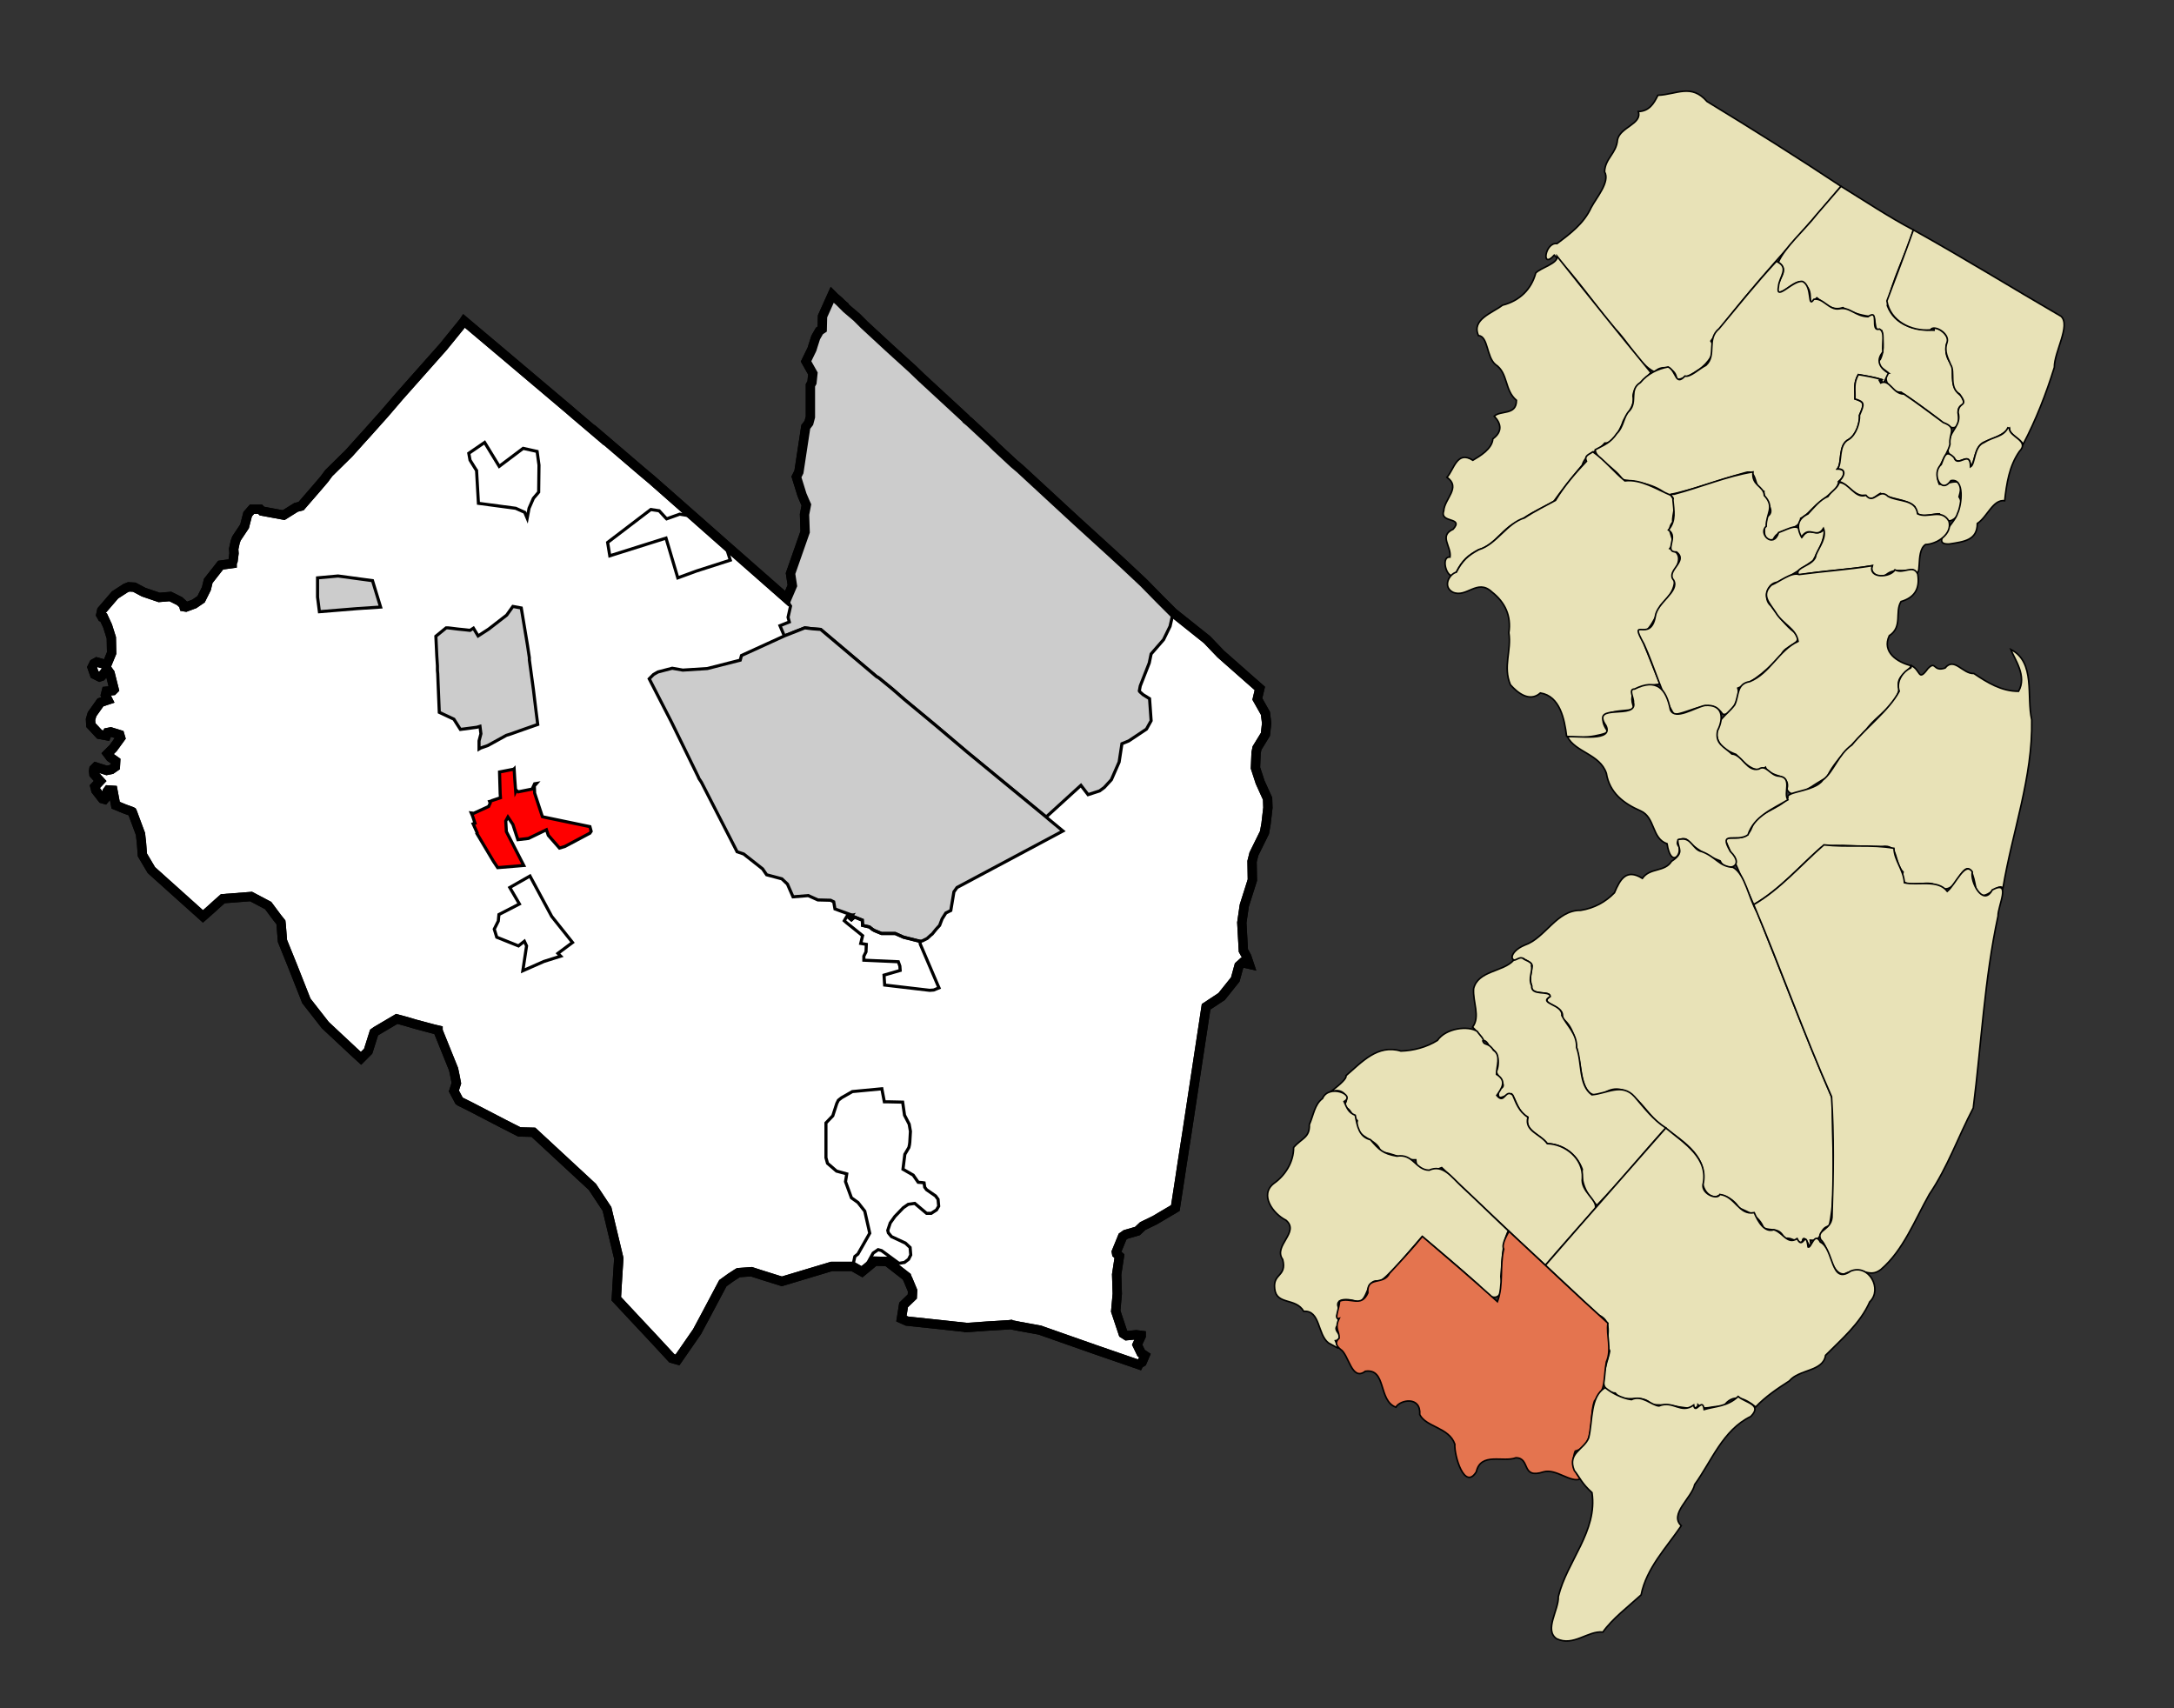
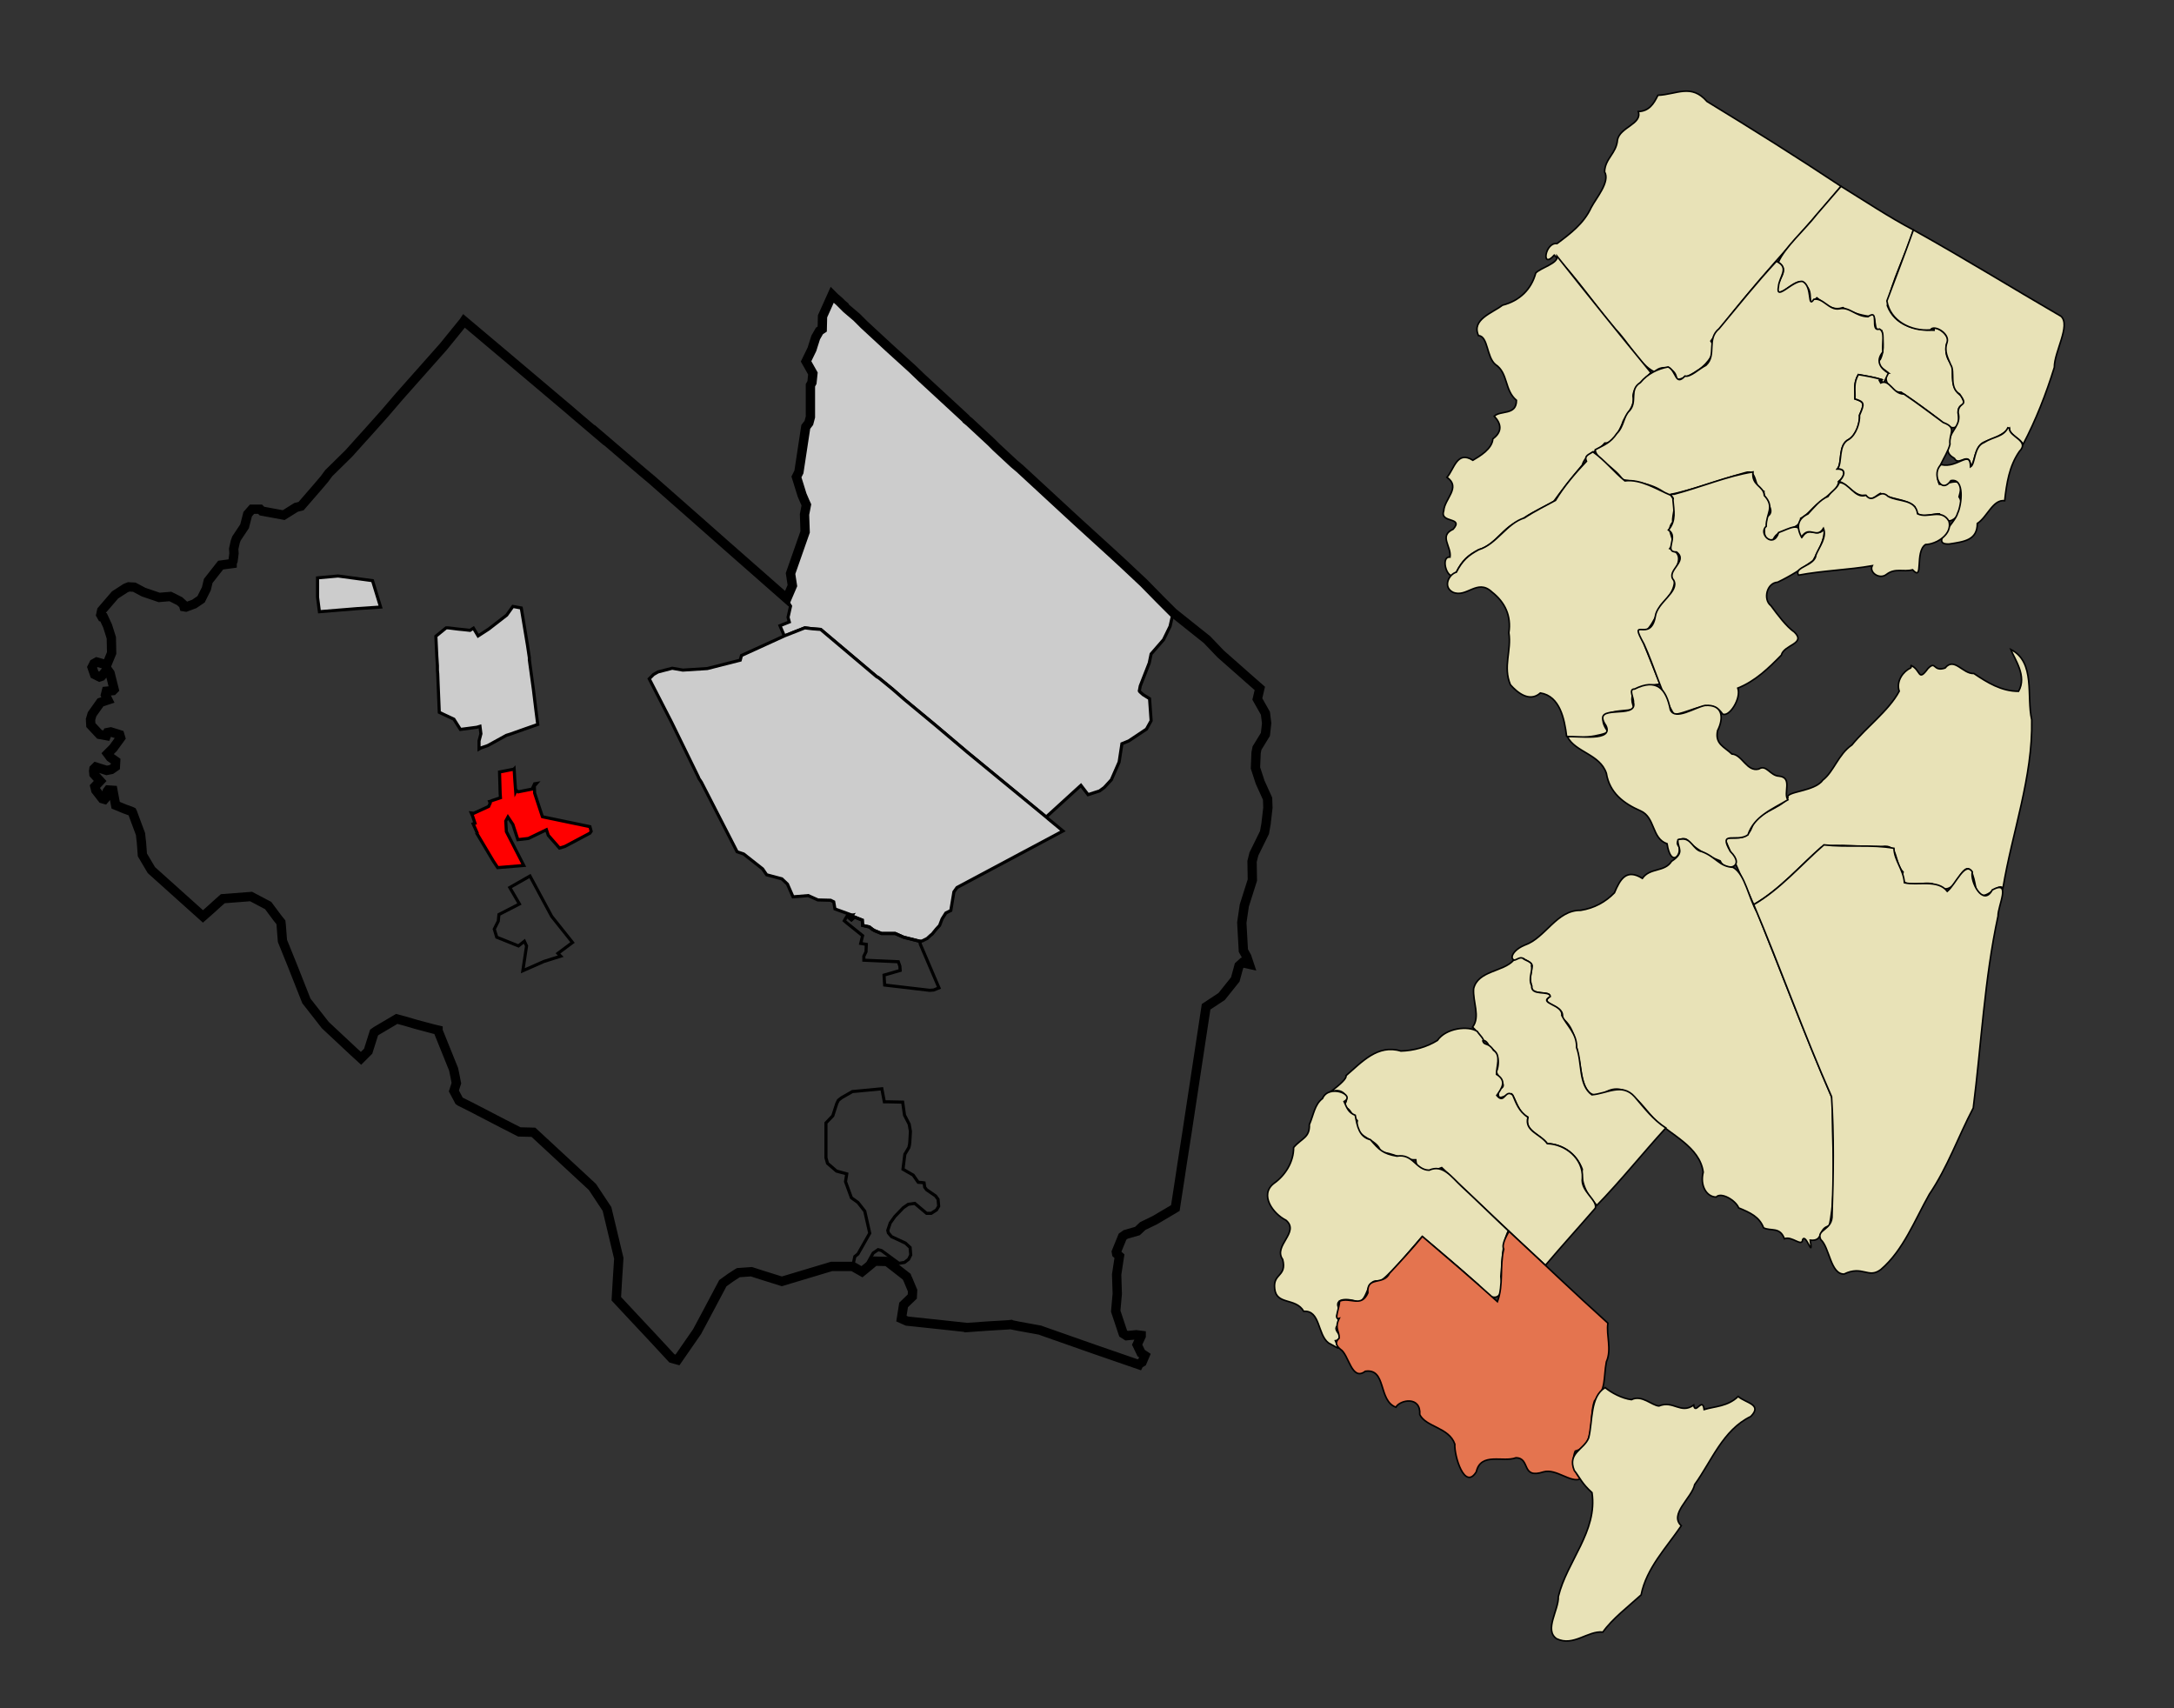
<svg xmlns="http://www.w3.org/2000/svg" xmlns:ns1="http://sodipodi.sourceforge.net/DTD/sodipodi-0.dtd" xmlns:ns2="http://www.inkscape.org/namespaces/inkscape" version="1.0" width="700" height="550" id="svg2491" ns1:version="0.32" ns2:version="0.45" ns1:docname="outputmap.svg" ns2:output_extension="org.inkscape.output.svg.inkscape" ns1:docbase="C:\files\wikibot" ns1:modified="true">
  <rect width="100%" height="100%" fill="#333333" stroke="none" />
  <defs id="defs2531" />
  <ns1:namedview ns2:window-height="579" ns2:window-width="748" ns2:pageshadow="2" ns2:pageopacity="0.0" guidetolerance="10.0" gridtolerance="10.0" objecttolerance="10.0" borderopacity="1.0" bordercolor="#666666" pagecolor="#ffffff" id="base" width="700px" height="550px" ns2:zoom="0.68727273" ns2:cx="350" ns2:cy="275" ns2:window-x="88" ns2:window-y="88" ns2:current-layer="svg2491" />
-   <path id="011" style="fill:#ffffff;fill-opacity:1;fill-rule:evenodd;stroke:#000000;stroke-width:3px;stroke-linecap:butt;stroke-linejoin:miter;stroke-opacity:1" d="M 268.745,95.751 L 269.445,96.351 L 269.445,96.351 L 270.245,97.051 L 270.245,97.051 L 271.146,97.951 L 271.146,97.951 L 271.745,98.451 L 271.745,98.451 L 271.745,98.551 L 271.745,98.551 L 272.546,99.351 L 275.846,102.151 L 275.846,102.151 L 278.245,104.551 L 278.245,104.551 L 286.245,111.951 L 293.846,118.851 L 296.646,121.551 L 310.945,134.751 L 311.146,135.051 L 312.146,135.851 L 319.146,142.351 L 319.146,142.351 L 320.745,143.951 L 326.445,149.251 L 328.346,150.851 L 346.646,167.751 L 357.945,178.051 L 361.745,181.551 L 368.245,187.651 L 368.245,187.651 L 373.445,192.951 L 373.445,192.951 L 377.745,197.251 L 388.646,205.951 L 393.046,210.551 L 398.945,215.751 L 398.945,215.751 L 401.546,218.051 L 401.546,218.051 L 405.646,221.651 L 404.846,225.051 L 407.445,229.651 L 407.846,232.851 L 407.445,236.451 L 404.745,240.851 L 404.445,242.351 L 404.245,247.251 L 405.745,251.851 L 408.146,257.151 L 408.245,260.051 L 408.245,260.051 L 407.646,265.251 L 407.146,268.051 L 403.745,274.951 L 403.146,277.351 L 403.245,283.351 L 400.646,291.551 L 399.846,297.051 L 400.346,306.051 L 401.445,308.051 L 402.245,310.451 L 402.245,310.451 L 400.046,309.951 L 398.945,310.951 L 397.745,315.351 L 393.346,320.851 L 393.346,320.851 L 388.346,324.151 L 388.346,324.151 L 382.146,364.951 L 380.646,374.551 L 379.846,379.851 L 379.846,379.851 L 378.445,388.951 L 371.846,392.851 L 367.945,394.751 L 366.245,396.351 L 362.445,397.451 L 361.445,398.151 L 359.445,403.051 L 359.546,403.651 L 360.445,404.451 L 359.546,410.351 L 359.745,416.551 L 359.245,422.151 L 361.646,429.351 L 362.745,430.051 L 365.846,429.751 L 367.445,429.951 L 367.445,429.951 L 367.445,430.151 L 367.445,430.151 L 366.146,432.951 L 367.445,435.651 L 368.646,436.451 L 367.745,438.551 L 366.745,439.151 L 366.646,439.351 L 366.646,439.351 L 366.646,439.351 L 352.745,434.551 L 335.945,428.651 L 334.846,428.251 L 332.646,427.851 L 328.245,427.051 L 325.745,426.551 L 325.546,426.451 L 324.646,426.551 L 317.945,426.951 L 310.945,427.451 L 310.745,427.351 L 302.445,426.451 L 292.046,425.351 L 290.245,424.551 L 290.945,420.151 L 293.745,417.451 L 293.846,415.551 L 292.346,411.951 L 292.046,411.351 L 291.945,411.051 L 289.245,408.951 L 285.646,406.151 L 281.646,406.051 L 279.745,407.651 L 277.546,409.451 L 274.546,407.751 L 267.745,407.751 L 251.745,412.551 L 245.046,410.451 L 241.946,409.451 L 237.745,409.751 L 237.245,410.051 L 235.245,411.351 L 232.745,413.151 L 227.546,422.951 L 224.446,428.751 L 218.145,437.851 L 216.345,437.351 L 210.046,430.551 L 204.046,424.151 L 198.446,418.151 L 198.845,411.351 L 199.245,405.151 L 195.446,389.251 L 190.745,382.151 L 171.745,364.551 L 167.645,364.451 L 167.245,364.451 L 161.946,361.751 L 159.446,360.451 L 151.546,356.351 L 148.145,354.651 L 147.845,354.451 L 146.145,351.251 L 146.946,348.751 L 146.446,346.151 L 146.046,344.251 L 141.245,332.351 L 141.046,331.851 L 141.046,331.651 L 139.745,331.351 L 133.745,329.751 L 130.345,328.751 L 127.746,328.051 L 121.145,331.951 L 120.445,332.451 L 118.546,338.451 L 116.246,340.751 L 114.046,338.751 L 104.746,330.051 L 98.646,322.251 L 94.146,310.851 L 90.946,302.951 L 90.546,297.851 L 90.446,296.951 L 89.246,295.451 L 86.346,291.551 L 80.846,288.651 L 71.746,289.351 L 70.046,290.851 L 67.846,292.851 L 65.346,295.051 L 48.746,280.151 L 45.846,275.251 L 45.546,271.251 L 45.346,269.551 L 45.246,268.551 L 43.646,264.251 L 42.646,261.551 L 42.546,261.351 L 42.346,261.251 L 40.146,260.451 L 37.246,259.251 L 37.246,259.251 L 36.346,254.451 L 34.846,254.351 L 34.546,254.751 L 34.146,256.751 L 33.646,257.351 L 32.946,257.151 L 30.846,254.451 L 30.546,253.251 L 32.246,251.451 L 30.246,249.251 L 30.146,248.251 L 30.246,247.551 L 30.846,246.951 L 34.346,248.051 L 35.846,247.751 L 37.146,246.851 L 37.246,245.051 L 35.546,243.851 L 34.646,242.651 L 36.446,240.851 L 36.446,240.851 L 38.846,237.551 L 38.846,237.551 L 38.546,236.551 L 35.646,235.651 L 34.646,235.851 L 34.246,236.851 L 32.046,236.451 L 29.246,233.451 L 29.146,231.651 L 29.646,229.951 L 32.346,226.151 L 34.746,225.351 L 33.946,223.751 L 34.246,222.551 L 36.346,222.351 L 36.746,221.951 L 35.446,216.751 L 34.946,216.051 L 34.146,215.951 L 32.646,217.751 L 32.046,217.951 L 30.446,217.151 L 29.646,214.851 L 30.246,213.651 L 31.146,213.151 L 33.646,213.851 L 34.546,213.651 L 35.946,210.251 L 35.846,205.351 L 34.646,201.551 L 33.346,198.751 L 32.846,198.651 L 32.446,197.951 L 32.746,196.551 L 37.046,191.551 L 40.446,189.351 L 41.446,188.951 L 43.246,189.051 L 46.246,190.651 L 51.246,192.351 L 54.846,192.051 L 54.846,192.051 L 57.846,193.551 L 57.846,193.551 L 59.046,194.651 L 59.046,194.651 L 59.246,195.351 L 59.846,195.451 L 62.546,194.451 L 64.746,192.951 L 66.446,189.551 L 67.046,187.051 L 71.046,181.951 L 74.746,181.451 L 74.746,181.451 L 74.746,181.251 L 74.746,181.251 L 75.046,180.551 L 75.046,180.551 L 75.346,178.151 L 75.346,178.151 L 75.246,176.751 L 75.746,174.451 L 76.146,173.351 L 78.746,169.451 L 79.746,165.551 L 81.146,163.951 L 83.746,163.951 L 84.346,164.551 L 91.346,165.851 L 92.946,164.851 L 92.946,164.851 L 95.346,163.351 L 96.946,162.951 L 102.145,156.951 L 102.145,156.951 L 104.445,154.251 L 105.846,152.351 L 112.346,145.951 L 116.746,141.051 L 116.746,141.051 L 117.846,139.851 L 117.846,139.851 L 123.746,133.251 L 128.546,127.651 L 142.745,111.651 L 142.745,111.651 L 149.245,103.651 L 149.446,103.351 L 149.446,103.351 L 162.145,114.051 L 183.446,132.051 L 184.946,133.351 L 192.946,140.151 L 192.946,140.151 L 192.946,140.051 L 192.946,140.051 L 206.745,151.851 L 206.745,151.851 L 209.845,154.451 L 209.845,154.451 L 223.245,166.251 L 226.645,169.251 L 233.546,175.351 L 253.345,192.751 L 253.345,192.751 L 255.145,188.551 L 254.546,184.651 L 259.245,171.251 L 259.046,165.651 L 259.646,162.551 L 259.646,162.551 L 259.146,161.451 L 259.146,161.451 L 258.245,159.351 L 258.245,159.351 L 256.445,153.551 L 256.445,153.551 L 257.245,151.951 L 259.445,137.451 L 260.445,136.151 L 260.945,134.251 L 260.945,124.051 L 261.445,123.151 L 261.745,120.251 L 259.546,116.351 L 261.445,112.451 L 261.846,111.151 L 261.846,111.151 L 262.646,108.651 L 263.846,106.551 L 264.745,105.951 L 264.745,105.951 L 264.846,101.851 L 267.945,94.951 L 267.945,94.951 L 268.745,95.751 z " />
  <path id="76070" style="fill:#cccccc;fill-opacity:1;fill-rule:evenodd;stroke:#000000;stroke-width:1px;stroke-linecap:butt;stroke-linejoin:miter;stroke-opacity:1" d="M 269.445,96.351 L 270.245,97.051 L 270.245,97.051 L 271.146,97.951 L 271.146,97.951 L 271.745,98.451 L 271.745,98.451 L 271.745,98.551 L 271.745,98.551 L 272.546,99.351 L 275.846,102.151 L 275.846,102.151 L 278.245,104.551 L 278.245,104.551 L 286.245,111.951 L 286.245,111.951 L 293.846,118.851 L 296.646,121.551 L 296.646,121.551 L 310.945,134.751 L 311.146,135.051 L 312.146,135.851 L 319.146,142.351 L 319.146,142.351 L 320.745,143.951 L 326.445,149.251 L 328.346,150.851 L 328.346,150.851 L 346.646,167.751 L 357.945,178.051 L 361.745,181.551 L 368.245,187.651 L 368.245,187.651 L 373.445,192.951 L 373.445,192.951 L 377.745,197.251 L 377.745,197.251 L 376.745,201.651 L 374.646,205.951 L 370.646,210.551 L 370.646,210.551 L 370.046,213.451 L 367.146,220.851 L 366.846,222.451 L 367.046,222.751 L 368.046,223.651 L 370.146,224.951 L 370.646,232.051 L 369.146,234.751 L 363.445,238.551 L 361.245,239.451 L 360.346,245.351 L 357.846,251.051 L 355.546,253.551 L 354.046,254.651 L 354.046,254.651 L 350.346,255.851 L 348.046,252.851 L 336.846,263.051 L 336.846,263.051 L 311.546,242.251 L 301.146,233.451 L 291.245,225.251 L 287.346,221.851 L 282.945,218.251 L 282.245,217.851 L 264.245,202.651 L 261.646,202.451 L 259.146,202.151 L 252.546,204.751 L 252.546,204.751 L 251.145,201.451 L 254.145,200.251 L 253.745,198.751 L 254.546,195.151 L 253.145,192.951 L 253.345,192.751 L 253.345,192.751 L 255.145,188.551 L 254.546,184.651 L 259.245,171.251 L 259.046,165.651 L 259.646,162.551 L 259.646,162.551 L 259.146,161.451 L 259.146,161.451 L 258.245,159.351 L 258.245,159.351 L 256.445,153.551 L 256.445,153.551 L 257.245,151.951 L 259.445,137.451 L 260.445,136.151 L 260.945,134.251 L 260.945,124.051 L 261.445,123.151 L 261.745,120.251 L 259.546,116.351 L 261.445,112.451 L 261.846,111.151 L 261.846,111.151 L 262.646,108.651 L 263.846,106.551 L 264.745,105.951 L 264.745,105.951 L 264.846,101.851 L 267.945,94.951 L 268.745,95.751 L 268.745,95.751 L 269.445,96.351 z " />
  <path id="46680" style="fill:#cccccc;fill-opacity:1;fill-rule:evenodd;stroke:#000000;stroke-width:1px;stroke-linecap:butt;stroke-linejoin:miter;stroke-opacity:1" d="M 209.046,218.551 L 210.446,217.151 L 211.845,216.351 L 216.446,215.151 L 219.845,215.751 L 227.745,215.251 L 238.345,212.551 L 238.745,211.051 L 252.546,204.751 L 252.546,204.751 L 259.146,202.151 L 261.646,202.451 L 264.245,202.651 L 282.245,217.851 L 282.945,218.251 L 287.346,221.851 L 291.245,225.251 L 301.146,233.451 L 311.546,242.251 L 336.846,263.051 L 336.846,263.051 L 337.646,263.751 L 342.245,267.551 L 308.146,285.751 L 307.146,287.151 L 306.146,293.151 L 304.546,293.951 L 303.346,295.851 L 302.546,297.951 L 301.445,299.151 L 300.146,300.751 L 300.146,300.751 L 299.745,301.051 L 298.546,302.151 L 296.945,302.951 L 296.146,303.051 L 296.146,303.051 L 290.945,301.751 L 288.245,300.551 L 283.846,300.551 L 281.646,299.651 L 280.945,299.251 L 280.945,299.251 L 279.945,298.451 L 277.745,297.951 L 277.646,296.251 L 275.146,295.251 L 274.146,296.151 L 273.546,295.651 L 274.346,294.651 L 274.346,294.651 L 268.846,292.651 L 268.445,290.351 L 267.445,289.851 L 263.346,289.751 L 260.245,288.351 L 255.345,288.751 L 255.345,288.751 L 253.546,284.651 L 251.745,282.951 L 246.845,281.651 L 245.546,279.751 L 239.446,274.951 L 237.345,274.251 L 225.845,251.851 L 225.845,251.851 L 225.046,250.651 L 224.845,250.151 L 216.245,232.551 L 209.046,218.551 z " />
  <path id="60510" style="fill:none;fill-rule:evenodd;stroke:#000000;stroke-width:1px;stroke-linecap:butt;stroke-linejoin:miter;stroke-opacity:1" d="M 265.945,361.551 L 268.146,359.251 L 269.445,355.251 L 269.945,354.251 L 270.945,353.451 L 274.445,351.451 L 283.945,350.551 L 284.745,354.751 L 286.046,354.751 L 286.046,354.751 L 290.646,354.851 L 291.245,359.051 L 292.745,361.951 L 293.146,364.251 L 293.146,364.251 L 292.945,367.751 L 292.846,368.551 L 292.646,369.451 L 291.346,371.651 L 290.745,376.451 L 293.346,377.951 L 294.046,378.351 L 295.646,380.651 L 296.945,380.751 L 297.546,380.851 L 297.546,380.851 L 297.745,382.251 L 298.346,383.051 L 301.245,385.051 L 302.046,386.151 L 302.245,388.351 L 301.546,389.551 L 299.846,390.651 L 298.346,390.651 L 294.546,387.451 L 292.445,387.751 L 290.846,388.851 L 288.146,391.651 L 286.646,393.751 L 285.846,396.151 L 286.046,396.951 L 287.046,398.151 L 291.546,400.251 L 293.046,401.651 L 293.245,404.051 L 292.546,405.451 L 291.245,406.451 L 289.445,406.751 L 283.846,402.651 L 282.745,402.351 L 281.146,403.451 L 279.546,406.351 L 279.445,407.051 L 279.745,407.651 L 279.745,407.651 L 277.546,409.451 L 274.546,407.751 L 274.546,407.751 L 275.245,404.551 L 276.245,403.751 L 280.046,397.051 L 278.445,389.951 L 276.245,387.151 L 274.146,385.651 L 272.245,380.451 L 272.646,377.951 L 269.346,377.051 L 266.445,374.551 L 265.945,372.751 L 265.945,372.751 L 265.945,370.651 L 265.945,361.551 z " />
  <path id="07600" style="fill:#cccccc;fill-opacity:1;fill-rule:evenodd;stroke:#000000;stroke-width:1px;stroke-linecap:butt;stroke-linejoin:miter;stroke-opacity:1" d="M 149.546,202.751 L 151.345,202.951 L 152.446,202.251 L 153.946,204.751 L 153.946,204.751 L 157.345,202.551 L 163.145,198.051 L 165.145,195.251 L 167.845,195.751 L 167.845,195.751 L 169.845,207.751 L 170.446,211.751 L 170.446,212.451 L 171.745,221.951 L 171.745,221.951 L 172.546,228.551 L 173.145,233.251 L 168.845,234.751 L 164.345,236.351 L 163.046,236.751 L 163.046,236.751 L 157.046,240.051 L 154.745,240.851 L 154.245,241.151 L 154.245,238.551 L 154.845,236.251 L 154.546,233.851 L 154.546,233.851 L 153.546,234.151 L 148.245,234.851 L 146.145,231.551 L 146.145,231.551 L 141.446,229.351 L 141.046,219.651 L 140.946,216.951 L 140.845,215.851 L 140.845,214.351 L 140.645,211.251 L 140.345,204.851 L 143.645,202.151 L 144.245,202.151 L 145.145,202.251 L 145.145,202.251 L 147.546,202.551 L 149.546,202.751 z " />
  <path id="22530" style="fill:#ff0000;fill-rule:evenodd;stroke:#000000;stroke-width:1px;stroke-linecap:butt;stroke-linejoin:miter;stroke-opacity:1" d="M 172.745,252.251 L 172.046,253.051 L 172.145,255.351 L 174.645,262.951 L 174.645,262.951 L 175.046,263.051 L 189.946,266.151 L 189.946,266.151 L 190.345,267.651 L 189.946,268.251 L 181.845,272.551 L 180.145,273.051 L 176.546,268.951 L 176.546,268.951 L 175.946,267.151 L 175.946,267.151 L 170.145,269.951 L 166.745,270.351 L 165.145,265.451 L 163.546,263.051 L 162.845,264.351 L 163.046,267.751 L 168.645,278.651 L 160.245,279.351 L 158.845,277.251 L 158.845,277.251 L 153.546,268.351 L 153.645,268.151 L 152.345,265.251 L 152.946,265.051 L 152.145,262.651 L 151.745,261.751 L 151.745,261.751 L 152.546,261.851 L 157.345,259.651 L 157.845,258.551 L 157.645,258.051 L 157.645,258.051 L 158.046,257.951 L 158.446,257.751 L 161.145,256.851 L 161.145,256.851 L 161.046,255.451 L 160.845,248.551 L 165.446,247.651 L 165.546,247.551 L 165.745,250.851 L 165.745,250.851 L 166.046,254.851 L 166.245,254.451 L 166.845,254.951 L 171.345,254.051 L 172.145,252.351 L 172.745,252.251 z " />
-   <path id="64740" style="fill:none;fill-rule:evenodd;stroke:#000000;stroke-width:1px;stroke-linecap:butt;stroke-linejoin:miter;stroke-opacity:1" d="M 223.245,166.251 L 226.645,169.251 L 233.546,175.351 L 233.546,175.351 L 235.145,180.351 L 235.145,180.351 L 224.245,183.851 L 218.245,186.051 L 214.446,173.251 L 214.446,173.251 L 196.345,178.951 L 196.345,178.951 L 195.645,174.651 L 209.546,164.051 L 212.245,164.451 L 214.446,166.851 L 214.645,167.051 L 218.845,165.551 L 223.245,166.251 z " />
  <path id="11410" style="fill:none;fill-rule:evenodd;stroke:#000000;stroke-width:1px;stroke-linecap:butt;stroke-linejoin:miter;stroke-opacity:1" d="M 170.645,282.051 L 177.645,295.051 L 184.345,303.451 L 179.645,306.951 L 180.546,307.851 L 180.546,307.851 L 175.145,309.551 L 168.345,312.551 L 169.546,304.551 L 168.845,303.051 L 166.946,304.551 L 159.946,301.751 L 159.145,299.151 L 160.446,296.551 L 160.645,294.451 L 167.245,291.051 L 164.145,285.751 L 164.145,285.751 L 164.145,285.751 L 170.645,282.051 z " />
  <path id="39120" style="fill:none;fill-rule:evenodd;stroke:#000000;stroke-width:1px;stroke-linecap:butt;stroke-linejoin:miter;stroke-opacity:1" d="M 280.945,299.251 L 281.646,299.651 L 283.846,300.551 L 288.245,300.551 L 290.945,301.751 L 296.146,303.051 L 296.146,303.051 L 296.346,304.051 L 301.945,317.151 L 301.945,317.151 L 302.346,318.051 L 300.646,318.751 L 299.346,318.851 L 284.846,317.151 L 284.846,317.151 L 284.646,313.951 L 289.846,312.451 L 289.846,312.451 L 289.745,311.051 L 289.745,311.051 L 289.245,309.651 L 278.146,309.151 L 278.146,307.851 L 278.846,306.451 L 278.945,304.051 L 277.146,303.751 L 277.745,301.251 L 272.646,297.151 L 271.846,296.451 L 272.245,295.751 L 272.745,294.951 L 274.346,294.651 L 274.346,294.651 L 273.546,295.651 L 274.146,296.151 L 275.146,295.251 L 277.646,296.251 L 277.745,297.951 L 279.945,298.451 L 280.945,299.251 z " />
-   <path id="66300" style="fill:none;fill-rule:evenodd;stroke:#000000;stroke-width:1px;stroke-linecap:butt;stroke-linejoin:miter;stroke-opacity:1" d="M 172.946,145.351 L 173.546,149.751 L 173.446,158.451 L 173.446,158.451 L 171.745,160.451 L 170.345,163.651 L 169.745,166.851 L 169.745,166.851 L 168.946,164.951 L 168.946,164.951 L 166.046,163.651 L 154.046,162.051 L 153.446,151.451 L 153.345,151.351 L 151.345,148.151 L 151.345,148.151 L 150.946,145.951 L 156.046,142.451 L 160.745,150.151 L 160.745,150.151 L 168.446,144.351 L 172.946,145.351 z " />
  <path id="67020" style="fill:#cccccc;fill-opacity:1;fill-rule:evenodd;stroke:#000000;stroke-width:1px;stroke-linecap:butt;stroke-linejoin:miter;stroke-opacity:1" d="M 102.846,196.951 L 102.246,192.251 L 102.246,186.051 L 108.846,185.451 L 108.846,185.451 L 119.945,186.951 L 122.546,195.451 L 115.046,195.951 L 102.846,196.951 z " />
  <path id="path2504" style="fill:none;fill-opacity:1;fill-rule:evenodd;stroke:#000000;stroke-width:3px;stroke-linecap:butt;stroke-linejoin:miter;stroke-opacity:1" d="M 268.745,95.751 L 269.445,96.351 L 269.445,96.351 L 270.245,97.051 L 270.245,97.051 L 271.146,97.951 L 271.146,97.951 L 271.745,98.451 L 271.745,98.451 L 271.745,98.551 L 271.745,98.551 L 272.546,99.351 L 275.846,102.151 L 275.846,102.151 L 278.245,104.551 L 278.245,104.551 L 286.245,111.951 L 293.846,118.851 L 296.646,121.551 L 310.945,134.751 L 311.146,135.051 L 312.146,135.851 L 319.146,142.351 L 319.146,142.351 L 320.745,143.951 L 326.445,149.251 L 328.346,150.851 L 346.646,167.751 L 357.945,178.051 L 361.745,181.551 L 368.245,187.651 L 368.245,187.651 L 373.445,192.951 L 373.445,192.951 L 377.745,197.251 L 388.646,205.951 L 393.046,210.551 L 398.945,215.751 L 398.945,215.751 L 401.546,218.051 L 401.546,218.051 L 405.646,221.651 L 404.846,225.051 L 407.445,229.651 L 407.846,232.851 L 407.445,236.451 L 404.745,240.851 L 404.445,242.351 L 404.245,247.251 L 405.745,251.851 L 408.146,257.151 L 408.245,260.051 L 408.245,260.051 L 407.646,265.251 L 407.146,268.051 L 403.745,274.951 L 403.146,277.351 L 403.245,283.351 L 400.646,291.551 L 399.846,297.051 L 400.346,306.051 L 401.445,308.051 L 402.245,310.451 L 402.245,310.451 L 400.046,309.951 L 398.945,310.951 L 397.745,315.351 L 393.346,320.851 L 393.346,320.851 L 388.346,324.151 L 388.346,324.151 L 382.146,364.951 L 380.646,374.551 L 379.846,379.851 L 379.846,379.851 L 378.445,388.951 L 371.846,392.851 L 367.945,394.751 L 366.245,396.351 L 362.445,397.451 L 361.445,398.151 L 359.445,403.051 L 359.546,403.651 L 360.445,404.451 L 359.546,410.351 L 359.745,416.551 L 359.245,422.151 L 361.646,429.351 L 362.745,430.051 L 365.846,429.751 L 367.445,429.951 L 367.445,429.951 L 367.445,430.151 L 367.445,430.151 L 366.146,432.951 L 367.445,435.651 L 368.646,436.451 L 367.745,438.551 L 366.745,439.151 L 366.646,439.351 L 366.646,439.351 L 366.646,439.351 L 352.745,434.551 L 335.945,428.651 L 334.846,428.251 L 332.646,427.851 L 328.245,427.051 L 325.745,426.551 L 325.546,426.451 L 324.646,426.551 L 317.945,426.951 L 310.945,427.451 L 310.745,427.351 L 302.445,426.451 L 292.046,425.351 L 290.245,424.551 L 290.945,420.151 L 293.745,417.451 L 293.846,415.551 L 292.346,411.951 L 292.046,411.351 L 291.945,411.051 L 289.245,408.951 L 285.646,406.151 L 281.646,406.051 L 279.745,407.651 L 277.546,409.451 L 274.546,407.751 L 267.745,407.751 L 251.745,412.551 L 245.046,410.451 L 241.946,409.451 L 237.745,409.751 L 237.245,410.051 L 235.245,411.351 L 232.745,413.151 L 227.546,422.951 L 224.446,428.751 L 218.145,437.851 L 216.345,437.351 L 210.046,430.551 L 204.046,424.151 L 198.446,418.151 L 198.845,411.351 L 199.245,405.151 L 195.446,389.251 L 190.745,382.151 L 171.745,364.551 L 167.645,364.451 L 167.245,364.451 L 161.946,361.751 L 159.446,360.451 L 151.546,356.351 L 148.145,354.651 L 147.845,354.451 L 146.145,351.251 L 146.946,348.751 L 146.446,346.151 L 146.046,344.251 L 141.245,332.351 L 141.046,331.851 L 141.046,331.651 L 139.745,331.351 L 133.745,329.751 L 130.345,328.751 L 127.746,328.051 L 121.145,331.951 L 120.445,332.451 L 118.546,338.451 L 116.246,340.751 L 114.046,338.751 L 104.746,330.051 L 98.646,322.251 L 94.146,310.851 L 90.946,302.951 L 90.546,297.851 L 90.446,296.951 L 89.246,295.451 L 86.346,291.551 L 80.846,288.651 L 71.746,289.351 L 70.046,290.851 L 67.846,292.851 L 65.346,295.051 L 48.746,280.151 L 45.846,275.251 L 45.546,271.251 L 45.346,269.551 L 45.246,268.551 L 43.646,264.251 L 42.646,261.551 L 42.546,261.351 L 42.346,261.251 L 40.146,260.451 L 37.246,259.251 L 37.246,259.251 L 36.346,254.451 L 34.846,254.351 L 34.546,254.751 L 34.146,256.751 L 33.646,257.351 L 32.946,257.151 L 30.846,254.451 L 30.546,253.251 L 32.246,251.451 L 30.246,249.251 L 30.146,248.251 L 30.246,247.551 L 30.846,246.951 L 34.346,248.051 L 35.846,247.751 L 37.146,246.851 L 37.246,245.051 L 35.546,243.851 L 34.646,242.651 L 36.446,240.851 L 36.446,240.851 L 38.846,237.551 L 38.846,237.551 L 38.546,236.551 L 35.646,235.651 L 34.646,235.851 L 34.246,236.851 L 32.046,236.451 L 29.246,233.451 L 29.146,231.651 L 29.646,229.951 L 32.346,226.151 L 34.746,225.351 L 33.946,223.751 L 34.246,222.551 L 36.346,222.351 L 36.746,221.951 L 35.446,216.751 L 34.946,216.051 L 34.146,215.951 L 32.646,217.751 L 32.046,217.951 L 30.446,217.151 L 29.646,214.851 L 30.246,213.651 L 31.146,213.151 L 33.646,213.851 L 34.546,213.651 L 35.946,210.251 L 35.846,205.351 L 34.646,201.551 L 33.346,198.751 L 32.846,198.651 L 32.446,197.951 L 32.746,196.551 L 37.046,191.551 L 40.446,189.351 L 41.446,188.951 L 43.246,189.051 L 46.246,190.651 L 51.246,192.351 L 54.846,192.051 L 54.846,192.051 L 57.846,193.551 L 57.846,193.551 L 59.046,194.651 L 59.046,194.651 L 59.246,195.351 L 59.846,195.451 L 62.546,194.451 L 64.746,192.951 L 66.446,189.551 L 67.046,187.051 L 71.046,181.951 L 74.746,181.451 L 74.746,181.451 L 74.746,181.251 L 74.746,181.251 L 75.046,180.551 L 75.046,180.551 L 75.346,178.151 L 75.346,178.151 L 75.246,176.751 L 75.746,174.451 L 76.146,173.351 L 78.746,169.451 L 79.746,165.551 L 81.146,163.951 L 83.746,163.951 L 84.346,164.551 L 91.346,165.851 L 92.946,164.851 L 92.946,164.851 L 95.346,163.351 L 96.946,162.951 L 102.145,156.951 L 102.145,156.951 L 104.445,154.251 L 105.846,152.351 L 112.346,145.951 L 116.746,141.051 L 116.746,141.051 L 117.846,139.851 L 117.846,139.851 L 123.746,133.251 L 128.546,127.651 L 142.745,111.651 L 142.745,111.651 L 149.245,103.651 L 149.446,103.351 L 149.446,103.351 L 162.145,114.051 L 183.446,132.051 L 184.946,133.351 L 192.946,140.151 L 192.946,140.151 L 192.946,140.051 L 192.946,140.051 L 206.745,151.851 L 206.745,151.851 L 209.845,154.451 L 209.845,154.451 L 223.245,166.251 L 226.645,169.251 L 233.546,175.351 L 253.345,192.751 L 253.345,192.751 L 255.145,188.551 L 254.546,184.651 L 259.245,171.251 L 259.046,165.651 L 259.646,162.551 L 259.646,162.551 L 259.146,161.451 L 259.146,161.451 L 258.245,159.351 L 258.245,159.351 L 256.445,153.551 L 256.445,153.551 L 257.245,151.951 L 259.445,137.451 L 260.445,136.151 L 260.945,134.251 L 260.945,124.051 L 261.445,123.151 L 261.745,120.251 L 259.546,116.351 L 261.445,112.451 L 261.846,111.151 L 261.846,111.151 L 262.646,108.651 L 263.846,106.551 L 264.745,105.951 L 264.745,105.951 L 264.846,101.851 L 267.945,94.951 L 267.945,94.951 L 268.745,95.751 z " />
  <g id="g2506" transform="translate(408.116,28.23)">
     inkscape:window-y="162"
     inkscape:current-layer="svg2" /&gt;
  <path style="opacity:1;color:#000000;fill:#e8e2b7;fill-opacity:1;fill-rule:evenodd;stroke:#000000;stroke-width:0.5;stroke-linecap:butt;stroke-linejoin:miter;marker:none;marker-start:none;marker-mid:none;marker-end:none;stroke-miterlimit:4;stroke-dasharray:none;stroke-dashoffset:0;stroke-opacity:1;visibility:visible;display:inline;overflow:visible;enable-background:accumulate" d="M 184.669,31.76 C 170.806,48.441 155.431,64.086 142.767,81.561 C 145.135,85.02 141.469,88.875 139.191,90.605 C 136.302,92.538 134.661,93.4 131.69,94.111 C 131.967,90.463 127.107,88.747 124.609,91.54 C 119.585,89.056 116.298,81.946 111.942,77.658 C 105.282,69.96 99.316,60.733 92.335,53.915 C 88.03,58.745 89.361,49.654 93.223,50.199 C 97.453,47.036 101.843,43.766 104.196,38.642 C 105.825,35.506 110.402,30.321 108.54,27.075 C 108.703,22.748 112.357,21.201 112.689,16.809 C 113.467,12.708 120.726,11.706 119.397,7.689 C 122.857,7.567 124.359,5.221 125.707,2.454 C 131.862,2.153 136.453,-1.373 141.518,4.442 C 156.057,13.297 170.482,22.357 184.669,31.76 z " id="037" />
    <path style="opacity:1;color:#000000;fill:#e8e2b7;fill-opacity:1;fill-rule:evenodd;stroke:#000000;stroke-width:0.5;stroke-linecap:butt;stroke-linejoin:miter;marker:none;marker-start:none;marker-mid:none;marker-end:none;stroke-miterlimit:4;stroke-dasharray:none;stroke-dashoffset:0;stroke-opacity:1;visibility:visible;display:inline;overflow:visible;enable-background:accumulate" d="M 184.669,31.76 C 192.395,36.514 199.932,41.568 207.969,45.805 C 205.552,53.988 200.938,61.969 199.579,70.18 C 201.988,76.591 208.414,78.097 214.606,78.102 C 214.221,75.618 220.836,80.201 218.719,82.402 C 217.977,85.15 218.867,87.908 220.612,89.32 C 220.588,92.799 219.924,96.799 223.3,99.182 C 225.774,103.455 222.275,100.919 222.342,104.721 C 223.606,111.019 219.624,110.357 216.149,106.777 C 211.455,103.202 208.895,101.353 204.02,98.037 C 200.876,98.271 198.299,94.656 199.416,91.961 C 201.674,92.143 194.58,89.363 197.289,87.52 C 198.923,84.314 197.995,80.375 197.827,78.336 C 194.384,79.174 196.745,72.319 193.971,73.662 C 190.412,73.186 187.529,72.162 185.277,70.811 C 181.907,71.969 179.688,69.751 176.887,67.656 C 172.988,71.613 176.397,65.766 173.171,63.613 C 170.852,59.808 166.067,67.323 164.057,65.576 C 163.794,61.698 168.562,58.917 164.454,56.275 C 166.565,51.323 172.982,45.803 176.934,40.71 C 179.522,37.735 182.099,34.751 184.669,31.76 z " id="031" />
    <path style="opacity:1;color:#000000;fill:#e8e2b7;fill-opacity:1;fill-rule:evenodd;stroke:#000000;stroke-width:0.5;stroke-linecap:butt;stroke-linejoin:miter;marker:none;marker-start:none;marker-mid:none;marker-end:none;stroke-miterlimit:4;stroke-dasharray:none;stroke-dashoffset:0;stroke-opacity:1;visibility:visible;display:inline;overflow:visible;enable-background:accumulate" d="M 207.969,45.805 C 224.008,54.725 239.701,64.441 255.527,73.615 C 258.685,76.557 253.308,85.02 253.354,90.044 C 250.745,98.468 247.449,106.946 243.304,114.817 C 242.401,112.986 238.899,111.812 238.864,109.675 C 236.732,111.674 234.586,112.656 230.912,114.017 C 227.516,115.426 227.846,120.783 226.408,122.178 C 226.175,116.447 222.608,122.203 221.173,119.35 C 218.518,117.805 218.841,116.41 219.561,113.671 C 220.01,110.182 223.468,108.715 222.388,104.581 C 222.455,100.919 226.022,102.98 222.856,98.645 C 219.295,96.532 221.527,91.512 219.981,89.203 C 219.112,87.052 217.769,84.881 218.813,82.029 C 219.803,79.041 214.402,76.115 213.488,77.989 C 207.182,78.512 200.463,75.058 199.439,68.661 C 202.298,61.048 205.229,53.462 207.969,45.805 z " id="003" />
    <path style="opacity:1;color:#000000;fill:#e8e2b7;fill-opacity:1;fill-rule:evenodd;stroke:#000000;stroke-width:0.5;stroke-linecap:butt;stroke-linejoin:miter;marker:none;marker-start:none;marker-mid:none;marker-end:none;stroke-miterlimit:4;stroke-dasharray:none;stroke-dashoffset:0;stroke-opacity:1;visibility:visible;display:inline;overflow:visible;enable-background:accumulate" d="M 93.269,54.312 C 103.234,66.858 113.255,79.357 123.44,91.727 C 121.398,94.212 117.799,96.111 117.691,99.322 C 118.497,102.945 115.018,105.341 114.256,108.109 C 113.379,110.406 111.137,114.684 108.6,114.419 C 106.393,117.155 102.398,117.813 101.355,121.5 C 98.235,125.267 94.872,129.468 92.148,133.232 C 89.03,135.165 84.54,136.855 81.211,139.565 C 75.992,141.057 73.37,147.39 68.03,148.75 C 64.552,150.562 62.707,152.217 60.809,155.994 C 58.412,160.324 55.192,150.867 58.775,151.133 C 59.26,147.598 55.086,144.314 59.78,142.159 C 63.356,138.097 55.375,140.36 56.742,136.27 C 56.983,132.319 62.421,128.721 57.794,125.45 C 60.096,122.848 61.014,116.708 66.127,119.96 C 68.341,118.652 72.335,116.324 72.564,113.064 C 75.701,110.773 75.28,108.17 73.008,105.772 C 75.089,103.784 80.17,105.608 80.159,100.654 C 76.215,97.367 77.581,91.889 73.382,89.11 C 70.479,86.687 71.085,80.077 67.936,79.808 C 65.564,74.63 72.507,72.506 75.649,70.04 C 81.209,68.623 84.951,64.936 86.375,59.664 C 88.079,57.905 93.513,56.645 93.269,54.312 z " id="041" />
    <path style="opacity:1;color:#000000;fill:#e8e2b7;fill-opacity:1;fill-rule:evenodd;stroke:#000000;stroke-width:0.5;stroke-linecap:butt;stroke-linejoin:miter;marker:none;marker-start:none;marker-mid:none;marker-end:none;stroke-miterlimit:4;stroke-dasharray:none;stroke-dashoffset:0;stroke-opacity:1;visibility:visible;display:inline;overflow:visible;enable-background:accumulate" d="M 163.87,55.901 C 168.302,58.007 164.732,60.765 164.524,64.08 C 163.488,69.112 169.428,61.644 172.377,62.421 C 175.56,64.085 173.805,71.318 175.906,68.147 C 178.929,67.56 180.782,71.719 184.038,71.208 C 187.463,70.407 189.134,73.598 193.338,73.746 C 197.319,70.909 193.787,78.734 197.055,77.705 C 198.948,78.628 197.818,82.167 198.13,85.09 C 195.665,88.12 197.439,90.464 200,91.937 C 199.542,92.013 198.1,97.231 197.756,93.971 C 195.625,93.314 193.08,92.874 190.231,92.381 C 188.626,95.295 189.271,97.065 189.156,100.21 C 192.322,101.19 192.217,101.834 190.629,105.445 C 190.866,107.848 189.648,111.728 187.217,113.227 C 183.609,115.017 185.189,120.785 183.524,122.739 C 186.643,122.641 185.697,125.349 183.968,126.782 C 183.404,129.921 180.771,130.664 178.406,133.185 C 175.819,134.5 174.317,137.397 171.676,138.654 C 171.667,142.94 164.256,141.429 162.889,145.478 C 158.721,146.625 160.285,140.837 160.248,138.467 C 164.686,136.439 159.492,133.027 159.827,129.96 C 156.243,129.457 158.155,122.433 153.757,123.971 C 145.404,126.268 137.097,129.53 128.698,131.199 C 124.935,127.505 118.925,127.009 114.302,126.198 C 112.326,122.571 105.61,119.639 105.515,116.569 C 108.448,114.986 110.368,114.42 112.48,111.334 C 114.825,109.031 114.553,105.884 116.616,103.95 C 119.188,100.969 116.333,97.232 120.051,94.952 C 122.367,92.106 125.667,90.518 129.002,89.904 C 131.744,91.246 131.235,96.226 134.424,92.849 C 136.163,93.311 138.941,90.514 141.178,89.39 C 144.743,86.091 141.255,80.967 145.414,77.579 C 151.478,70.292 157.449,62.823 163.87,55.901 z " id="027" />
    <path style="opacity:1;color:#000000;fill:#e8e2b7;fill-opacity:1;fill-rule:evenodd;stroke:#000000;stroke-width:0.5;stroke-linecap:butt;stroke-linejoin:miter;marker:none;marker-start:none;marker-mid:none;marker-end:none;stroke-miterlimit:4;stroke-dasharray:none;stroke-dashoffset:0;stroke-opacity:1;visibility:visible;display:inline;overflow:visible;enable-background:accumulate" d="M 197.453,95.069 C 200.369,93.674 201.317,98.67 204.931,98.645 C 209.854,101.966 212.472,104.092 217.595,107.813 C 222.254,109.537 219.352,111.232 219.748,114.817 C 218.739,119.038 214.221,123.104 216.312,127.693 C 220.158,127.588 224.795,124.375 222.669,131.736 C 225.453,135.873 219.444,143.268 216.359,137.205 C 213.783,137.088 208.633,139.544 208.437,134.938 C 205.457,132.249 200.829,132.69 197.359,130.615 C 195.628,131.497 194.365,133.624 192.218,131.222 C 189.145,131.765 186.481,127.293 183.968,126.782 C 185.697,125.349 186.643,122.641 183.524,122.739 C 185.19,120.827 183.564,114.941 187.217,113.227 C 189.542,111.707 190.772,107.833 190.629,105.445 C 192.262,101.728 192.286,101.167 189.156,100.21 C 189.282,97.018 188.618,95.327 190.231,92.381 C 193.098,92.84 195.617,93.328 197.756,93.971 L 197.009,94.251 L 197.453,95.069 z " id="013" />
-     <path style="opacity:1;color:#000000;fill:#e8e2b7;fill-opacity:1;fill-rule:evenodd;stroke:#000000;stroke-width:0.5;stroke-linecap:butt;stroke-linejoin:miter;marker:none;marker-start:none;marker-mid:none;marker-end:none;stroke-miterlimit:4;stroke-dasharray:none;stroke-dashoffset:0;stroke-opacity:1;visibility:visible;display:inline;overflow:visible;enable-background:accumulate" d="M 238.864,109.675 C 238.806,112.517 245.605,113.585 242.089,117.13 C 238.824,121.831 237.986,127.422 237.369,132.975 C 233.541,132.503 231.798,138.211 228.558,140.313 C 228.534,145.722 224.303,146.169 219.561,146.914 C 212.961,147.269 221.452,140.175 222.196,137.033 C 223.492,134.469 224.599,125.548 220.029,126.523 C 216.745,131.283 213.749,123.904 216.92,121.36 C 218.051,118.446 218.466,116.514 221.056,119.07 C 222.203,122.677 226.31,116.287 226.365,122.09 C 227.946,121.158 227.359,115.558 230.661,114.279 C 233.893,112.215 236.85,112.554 238.397,109.488 L 238.864,109.675 z " id="017" />
+     <path style="opacity:1;color:#000000;fill:#e8e2b7;fill-opacity:1;fill-rule:evenodd;stroke:#000000;stroke-width:0.5;stroke-linecap:butt;stroke-linejoin:miter;marker:none;marker-start:none;marker-mid:none;marker-end:none;stroke-miterlimit:4;stroke-dasharray:none;stroke-dashoffset:0;stroke-opacity:1;visibility:visible;display:inline;overflow:visible;enable-background:accumulate" d="M 238.864,109.675 C 238.806,112.517 245.605,113.585 242.089,117.13 C 238.824,121.831 237.986,127.422 237.369,132.975 C 233.541,132.503 231.798,138.211 228.558,140.313 C 228.534,145.722 224.303,146.169 219.561,146.914 C 212.961,147.269 221.452,140.175 222.196,137.033 C 223.492,134.469 224.599,125.548 220.029,126.523 C 216.745,131.283 213.749,123.904 216.92,121.36 C 222.203,122.677 226.31,116.287 226.365,122.09 C 227.946,121.158 227.359,115.558 230.661,114.279 C 233.893,112.215 236.85,112.554 238.397,109.488 L 238.864,109.675 z " id="017" />
    <path style="opacity:1;color:#000000;fill:#e8e2b7;fill-opacity:1;fill-rule:evenodd;stroke:#000000;stroke-width:0.5;stroke-linecap:butt;stroke-linejoin:miter;marker:none;marker-start:none;marker-mid:none;marker-end:none;stroke-miterlimit:4;stroke-dasharray:none;stroke-dashoffset:0;stroke-opacity:1;visibility:visible;display:inline;overflow:visible;enable-background:accumulate" d="M 104.767,117.247 C 108.613,119.925 111.601,123.773 115.074,126.595 C 120.267,125.942 125.444,129.406 129.843,131.222 C 132.225,134.006 130.15,137.429 130.498,139.869 C 127.685,143.059 132.265,145.337 129.54,148.399 C 133.805,149.971 132.457,153.079 130.825,156.065 C 131.725,159.71 130.534,163.016 126.618,166.651 C 124.266,172.755 121.245,176.834 119.698,175.328 C 121.937,180.894 124.145,186.475 126.408,192.031 C 120.678,192.7 115.195,193.359 118.182,200.14 C 112.891,201.023 104.401,200.132 109.714,207.513 C 106.82,208.722 100.23,209.897 96.308,208.811 C 95.639,203.324 94.168,195.879 87.871,194.882 C 84.338,198.047 80.364,194.681 78.219,192.241 C 75.74,186.424 78.617,181.265 77.72,175.485 C 78.514,170.074 76.545,165.717 72.237,162.351 C 67.542,157.933 64.081,164.447 59.64,162.421 C 56.41,160.708 58.382,156.686 60.809,155.994 C 62.776,152.201 64.588,150.614 68.03,148.75 C 73.824,146.991 77.016,140.227 82.753,138.514 C 86.04,136.316 89.781,134.502 92.732,132.882 C 95.441,128.392 99.09,124.114 102.711,120.285 C 101.86,118.424 103.584,118.092 104.767,117.247 z " id="019" />
    <path style="opacity:1;color:#000000;fill:#e8e2b7;fill-opacity:1;fill-rule:evenodd;stroke:#000000;stroke-width:0.5;stroke-linecap:butt;stroke-linejoin:miter;marker:none;marker-start:none;marker-mid:none;marker-end:none;stroke-miterlimit:4;stroke-dasharray:none;stroke-dashoffset:0;stroke-opacity:1;visibility:visible;display:inline;overflow:visible;enable-background:accumulate" d="M 130.942,130.895 C 139.347,128.685 148.172,124.976 156.322,123.721 C 155.811,128.263 159.771,128.106 159.967,131.316 C 163.486,135.066 160.537,137.069 160.575,141.248 C 157.911,143.516 162.876,148.631 164.571,143.234 C 168.096,142 171.561,139.398 172.237,144.52 C 174.77,141.024 176.97,145.055 179.271,142.113 C 179.444,145.887 177.266,149.131 175.672,152.279 C 171.88,155.011 168.702,157.068 164.267,159.219 C 160.753,159.398 159.492,164.785 162.107,166.795 C 164.313,169.768 167.016,173.466 169.689,175.321 C 173.512,179.102 166.264,179.297 165.459,182.706 C 161.272,186.961 157.103,191.035 151.437,193.316 C 152.65,196.551 148.646,202.868 146.506,201.636 C 142.846,196.061 136.06,201.321 130.918,201.823 C 127.124,195.805 124.558,186.423 121.23,179.145 C 115.985,169.67 123.334,179.122 124.872,170.246 C 125.448,165.718 132.695,162.284 130.815,158.619 C 128.093,155.471 135.647,152.528 131.713,149.498 C 127.334,149.544 132.607,144.523 129.096,142.417 C 131.645,139.417 130.839,136.167 130.545,132.648 C 131.174,131.803 128.518,130.808 130.942,130.895 z " id="035" />
    <path style="opacity:1;color:#000000;fill:#e8e2b7;fill-opacity:1;fill-rule:evenodd;stroke:#000000;stroke-width:0.5;stroke-linecap:butt;stroke-linejoin:miter;marker:none;marker-start:none;marker-mid:none;marker-end:none;stroke-miterlimit:4;stroke-dasharray:none;stroke-dashoffset:0;stroke-opacity:1;visibility:visible;display:inline;overflow:visible;enable-background:accumulate" d="M 184.108,127.133 C 187.133,127.065 189.223,132.511 192.685,131.222 C 195.27,134.462 196.836,128.661 199.836,131.596 C 203.118,133.417 208.697,132.338 209.325,137.205 C 212.728,138.848 216.953,135.331 219.423,139.574 C 220.618,143.777 215.4,146.998 211.872,147.09 C 208.307,149.438 211.414,159.279 207.712,155.223 C 204.694,156.039 202.156,154.534 199.322,156.696 C 197.081,158.488 193.634,156.067 194.718,153.915 C 187.151,155.255 178.774,155.472 170.975,156.953 C 169.406,154.21 176.316,154.03 176.607,150.409 C 177.641,147.88 180.154,144.814 179.014,141.879 C 176.723,145.517 174.518,140.695 171.933,144.683 C 170.135,141.226 170.813,138.771 174.013,137.252 C 175.66,135.493 178.056,132.484 180.416,131.666 C 181.682,129.767 183.408,129.145 184.108,127.133 z " id="039" />
-     <path style="opacity:1;color:#000000;fill:#e8e2b7;fill-opacity:1;fill-rule:evenodd;stroke:#000000;stroke-width:0.5;stroke-linecap:butt;stroke-linejoin:miter;marker:none;marker-start:none;marker-mid:none;marker-end:none;stroke-miterlimit:4;stroke-dasharray:none;stroke-dashoffset:0;stroke-opacity:1;visibility:visible;display:inline;overflow:visible;enable-background:accumulate" d="M 194.718,153.915 C 193.372,158.154 200.54,157.779 202.033,155.247 C 204.902,156.761 207.891,153.311 209.371,156.625 C 210.187,161.523 208.134,164.241 203.987,165.448 C 201.927,168.833 204.616,173.561 200.21,176.443 C 197.737,181.724 202.85,185.037 207.245,186.095 C 206.321,188.349 202.056,189.391 203.389,193.456 C 202.763,198.761 195.812,202.22 192.706,206.822 C 188.314,211.691 182.376,216.679 180.096,222.202 C 176.373,223.579 169.526,230.456 167.259,225.917 C 168.622,220.542 161.642,222.351 160.341,218.813 C 157.28,221.422 153.06,217.133 150.876,214.676 C 147.776,213.472 145.34,212.142 144.637,208.67 C 144.204,203.387 147.857,202.258 150.432,198.715 C 151.892,195.662 150.93,191.947 155.317,191.213 C 161.828,188.54 164.626,181.106 170.858,178.266 C 170.253,174.151 165.906,172.756 163.66,168.988 C 161.731,165.984 158.831,163.448 162.234,160.154 C 164.913,159.068 168.655,155.889 171.185,156.742 C 179.097,155.686 187.181,155.142 194.718,153.915 z " id="023" />
    <path style="opacity:1;color:#000000;fill:#e8e2b7;fill-opacity:1;fill-rule:evenodd;stroke:#000000;stroke-width:0.5;stroke-linecap:butt;stroke-linejoin:miter;marker:none;marker-start:none;marker-mid:none;marker-end:none;stroke-miterlimit:4;stroke-dasharray:none;stroke-dashoffset:0;stroke-opacity:1;visibility:visible;display:inline;overflow:visible;enable-background:accumulate" d="M 207.245,186.025 C 210.473,187.53 209.401,191.435 212.643,187.03 C 215.347,184.292 214.173,188.174 218.158,186.866 C 221.146,183.178 223.85,188.819 227.46,188.619 C 231.765,191.531 236.322,194.358 241.832,194.345 C 244.638,189.431 240.529,183.959 239.332,180.883 C 247.38,184.916 244.344,196.046 246.075,203.508 C 246.451,222.043 239.786,239.654 236.808,257.724 C 234.925,255.492 230.274,263.995 228.067,257.677 C 227.422,254.22 226.375,248.291 223.113,253.541 C 220.278,258.338 218.394,259.203 214.139,256.345 C 210.792,255.391 202.81,258.783 204.651,252.536 C 201.572,249.461 203.465,243.402 197.78,244.333 C 191.368,244.697 184.235,243.193 178.322,244.552 C 171.172,250.792 164.843,258.306 156.555,263.029 C 153.386,255.963 150.246,248.893 147.231,241.762 C 150.065,240.989 154.203,242.973 155.948,238.163 C 157.757,233.038 164.792,232.477 167.586,228.628 C 166.624,226.551 176.2,226.674 178.757,222.973 C 182.334,220.256 183.748,214.666 188.177,211.616 C 192.953,205.765 200.049,200.595 203.412,194.321 C 202.301,191.035 204.818,187.84 207.011,186.89 C 207.521,186.55 207.058,186.294 207.245,186.025 z " id="025" />
    <path style="opacity:1;color:#000000;fill:#e8e2b7;fill-opacity:1;fill-rule:evenodd;stroke:#000000;stroke-width:0.5;stroke-linecap:butt;stroke-linejoin:miter;marker:none;marker-start:none;marker-mid:none;marker-end:none;stroke-miterlimit:4;stroke-dasharray:none;stroke-dashoffset:0;stroke-opacity:1;visibility:visible;display:inline;overflow:visible;enable-background:accumulate" d="M 118.182,193.62 C 125.246,190.119 128.357,193.411 129.717,200.304 C 131.199,203.856 137.619,199.532 140.874,198.902 C 146.662,198.512 146.989,202.903 144.931,206.987 C 143.983,211.335 147.143,212.244 149.521,214.536 C 152.845,214.684 154.326,220.381 158.191,219.374 C 160.628,217.76 161.827,221.545 164.711,221.664 C 169.217,222.093 165.987,227.169 167.563,229.283 C 162.429,232.363 156.669,234.586 154.709,240.57 C 151.052,243.181 145.021,238.882 149.016,245.89 C 154.284,251.09 147.286,252.65 145.739,248.934 C 141.15,247.227 137.936,244.841 135.616,242.884 C 135.011,240.789 130.441,242.009 132.484,244.356 C 133.373,247.165 129.85,251.144 128.655,243.426 C 123.646,241.738 124.929,234.956 120.122,232.835 C 114.642,230.455 110.131,227.008 109.114,220.753 C 107.069,214.571 99.177,214.009 96.565,208.997 C 99.928,208.609 111.568,210.686 108.986,205.386 C 103.828,197.904 119.391,203.687 117.84,197.918 C 118.045,196.598 116.103,193.56 118.182,193.62 z " id="021" />
    <path style="opacity:1;color:#000000;fill:#e8e2b7;fill-opacity:1;fill-rule:evenodd;stroke:#000000;stroke-width:0.5;stroke-linecap:butt;stroke-linejoin:miter;marker:none;marker-start:none;marker-mid:none;marker-end:none;stroke-miterlimit:4;stroke-dasharray:none;stroke-dashoffset:0;stroke-opacity:1;visibility:visible;display:inline;overflow:visible;enable-background:accumulate" d="M 133.139,241.949 C 136.615,241.441 136.916,245.437 139.869,245.969 C 144.358,247.615 145.466,250.802 149.895,251.017 C 153.875,253.234 154.921,261.141 157.741,265.644 C 165.805,285.745 173.422,306.02 182.052,325.894 C 181.386,339.368 183.541,353.371 180.907,366.464 C 177.025,367.266 179.252,371.533 174.76,371.068 C 175.788,377.555 173.425,368.763 172.33,370.858 C 172.073,373.453 168.935,369.611 166.441,370.601 C 164.956,366.678 162.212,368.269 159.734,367.095 C 158.349,363.481 155.359,362.181 151.718,360.668 C 150.672,358.116 145.976,355.489 144.473,357.186 C 141.328,357.137 139.212,353.434 140.297,349.169 C 139.159,340.967 130.005,337.289 124.492,332.04 C 120.392,327.669 115.586,319.397 108.624,323.534 C 101.784,327.091 101.274,318.101 100.444,313.485 C 99.219,308.504 99.217,302.689 94.859,299.603 C 96.221,295.331 87.527,295.303 90.652,292.849 C 92.112,290.448 84.617,292.656 85.062,289.272 C 84.212,286.819 84.993,284.649 85.23,282.87 C 85.37,281.67 82.666,280.741 82.402,280.416 C 77.3,282.539 77.673,278.173 82.823,276.069 C 89.514,273.775 93.058,264.75 100.825,264.871 C 105.229,264.176 108.842,262.171 111.708,259.219 C 113.556,254.853 115.535,251.353 120.706,254.569 C 123.192,251.04 127.857,252.651 130.1,249.077 C 134.468,246.206 132.105,244.922 132.134,242.393 C 131.98,241.892 132.941,242.018 133.139,241.949 z " id="005" />
    <path style="opacity:1;color:#000000;fill:#e8e2b7;fill-opacity:1;fill-rule:evenodd;stroke:#000000;stroke-width:0.5;stroke-linecap:butt;stroke-linejoin:miter;marker:none;marker-start:none;marker-mid:none;marker-end:none;stroke-miterlimit:4;stroke-dasharray:none;stroke-dashoffset:0;stroke-opacity:1;visibility:visible;display:inline;overflow:visible;enable-background:accumulate" d="M 179.154,243.795 C 186.598,244.648 194.54,243.576 201.706,244.894 C 201.853,248.934 204.779,251.706 205.086,255.997 C 209.403,256.984 215.808,254.771 218.883,258.752 C 221.571,256.531 224.605,248.868 226.946,252.489 C 226.145,255.571 230.408,263.868 233.372,258.285 C 239.689,254.891 235.115,263.515 235.224,266.702 C 230.835,287.063 229.861,307.982 227.249,328.511 C 222.416,337.69 219.002,347.594 213.111,356.275 C 208.394,364.624 204.741,374.328 197.476,380.533 C 193.418,383.589 191.614,379.061 185.648,381.977 C 181.268,382.055 180.979,373.39 178.149,370.881 C 176.53,367.435 182.035,368.056 181.795,362.842 C 182.237,350.406 182.43,337.311 181.62,324.856 C 172.634,304.5 165.22,283.511 156.555,263.029 C 165.121,258.091 171.717,250.25 179.154,243.795 z " id="029" />
    <path style="opacity:1;color:#000000;fill:#e8e2b7;fill-opacity:1;fill-rule:evenodd;stroke:#000000;stroke-width:0.5;stroke-linecap:butt;stroke-linejoin:miter;marker:none;marker-start:none;marker-mid:none;marker-end:none;stroke-miterlimit:4;stroke-dasharray:none;stroke-dashoffset:0;stroke-opacity:1;visibility:visible;display:inline;overflow:visible;enable-background:accumulate" d="M 82.402,280.416 C 82.42,280.771 85.585,281.522 84.996,282.753 C 85.484,284.421 83.879,286.725 85.067,289.156 C 84.757,292.643 90.841,290.507 91.073,292.592 C 86.906,294.984 95.223,295.053 94.765,298.715 C 96.408,302.046 99.688,304.564 99.533,309.068 C 101.362,313.967 100.086,321.139 104.44,324.258 C 109.213,323.907 114.126,320.334 118.177,324.847 C 121.35,328.525 124.122,332.274 128.254,334.938 C 120.789,343.117 113.64,352.06 106.053,359.85 C 103.236,356.954 100.788,352.893 101.355,348.212 C 99.479,343.23 95.124,340.184 90.091,339.986 C 87.758,336.869 82.621,335.915 83.851,331.479 C 80.487,329.694 80.197,326.091 78.617,323.931 C 76.635,323.99 73.442,327.397 74.536,322.341 C 77.923,321.799 73.914,318.299 73.685,316.803 C 75.122,313.804 73.863,309.593 71.559,309.208 C 70.901,306.762 69.195,306.282 69.152,307.175 C 67.817,305.38 68.138,304.389 66.023,302.469 C 68.607,299.113 66.057,294.369 66.371,290.091 C 67.778,284.221 75.922,284.717 79.247,280.93 C 80.199,280.934 81.313,279.617 82.402,280.416 z " id="007" />
    <path style="opacity:1;color:#000000;fill:#e8e2b7;fill-opacity:1;fill-rule:evenodd;stroke:#000000;stroke-width:0.5;stroke-linecap:butt;stroke-linejoin:miter;marker:none;marker-start:none;marker-mid:none;marker-end:none;stroke-miterlimit:4;stroke-dasharray:none;stroke-dashoffset:0;stroke-opacity:1;visibility:visible;display:inline;overflow:visible;enable-background:accumulate" d="M 54.709,306.754 C 57.447,302.76 64.677,301.901 67.563,303.856 C 67.914,304.592 70.158,306.63 69.315,306.941 C 69.877,308.547 71.135,307.274 72.762,309.913 C 75.348,311.55 73.68,315.072 73.732,317.668 C 77.252,319.815 75.346,322.213 73.824,324.464 C 76.351,327.542 76.438,322.215 78.967,324.352 C 80.065,326.893 80.898,329.62 83.851,331.479 C 82.648,335.995 87.799,336.785 90.091,339.986 C 95.825,340.118 101.724,344.782 101.379,351.063 C 100.727,355.309 106.326,358.126 105.57,360.743 C 100.244,366.912 94.747,372.933 89.484,379.154 C 78.235,368.792 67.231,358.191 56.111,347.698 C 53.022,349.057 47.934,349.748 47.745,345.198 C 43.629,345.309 40.137,342.871 36.457,342.744 C 35.585,337.952 27.546,338.467 28.932,332.601 C 26.284,329.871 27.363,329.268 24.258,327.717 C 27.283,325.818 24.053,320.887 19.631,323.814 C 15.175,326.765 26.013,319.811 25.263,318.112 C 30.335,313.761 35.478,307.893 42.956,310.171 C 47.004,310.054 51.259,308.921 54.709,306.754 z " id="015" />
    <path style="opacity:1;color:#000000;fill:#e8e2b7;fill-opacity:1;fill-rule:evenodd;stroke:#000000;stroke-width:0.5;stroke-linecap:butt;stroke-linejoin:miter;marker:none;marker-start:none;marker-mid:none;marker-end:none;stroke-miterlimit:4;stroke-dasharray:none;stroke-dashoffset:0;stroke-opacity:1;visibility:visible;display:inline;overflow:visible;enable-background:accumulate" d="M 17.714,325.45 C 19.743,320.691 28.539,324.286 24.655,326.431 C 25.612,328.588 26.09,329.998 28.254,330.848 C 28.921,334.418 29.485,337.805 33.162,338.724 C 35.959,341.967 37.171,343.235 41.645,344.006 C 46.939,343.116 47.68,348.46 52.039,348.533 C 56.464,346.524 59.219,350.703 62.461,353.713 C 67.55,358.432 72.476,363.294 77.541,368.03 C 75.347,372.64 75.791,377.734 75.14,382.775 C 76.665,390.404 72.268,391.808 67.82,385.347 C 61.908,380.1 55.813,374.849 49.801,369.923 C 45.424,374.854 41.283,380.345 36.223,384.436 C 31.911,382.831 32.724,389.606 29.47,391.073 C 27.422,390.091 20.612,388.953 23.206,393.573 C 21.198,396.787 23.42,395.548 22.926,398.271 C 19.788,400.154 26.586,402.789 21.851,403.435 C 23.027,406.409 24.033,406.519 19.654,404.16 C 16.028,401.394 17.06,393.591 11.662,393.971 C 9.074,389.465 2.88,392.084 2.319,386.685 C 1.7,381.672 6.288,382.871 4.901,377.286 C 1.711,372.827 10.508,368.538 5.959,364.641 C 1.831,362.614 -2.735,356.448 2.08,352.769 C 5.638,350.281 8.447,345.925 8.413,341.225 C 10.984,338.2 13.645,338.126 13.484,333.84 C 14.846,330.758 15.143,327.385 17.714,325.45 z " id="033" />
-     <path style="opacity:1;color:#000000;fill:#e8e2b7;fill-opacity:1;fill-rule:evenodd;stroke:#000000;stroke-width:0.5;stroke-linecap:butt;stroke-linejoin:miter;marker:none;marker-start:none;marker-mid:none;marker-end:none;stroke-miterlimit:4;stroke-dasharray:none;stroke-dashoffset:0;stroke-opacity:1;visibility:visible;display:inline;overflow:visible;enable-background:accumulate" d="M 128.254,334.938 C 134.018,339.784 142.285,344.595 140.196,353.33 C 140,356.409 145.007,358.174 145.642,356.345 C 150.63,356.899 151.702,363.156 156.719,362.211 C 158.041,365.349 160.084,368.682 163.029,367.703 C 165.944,368.586 167.44,372.655 170.53,370.554 C 172.468,374.621 173.243,367.172 174.059,373.288 C 175.053,373.835 176.135,368.064 178.009,371.676 C 182.424,373.82 181.215,385.668 187.778,381.024 C 193.688,378.604 198.112,386.889 193.919,390.909 C 190.852,397.899 184.648,403.125 179.692,408.133 C 178.953,413.399 171.154,412.594 168.03,416.382 C 164.174,418.865 160.348,421.42 157.186,424.772 C 154.116,422.254 149.893,419.88 146.693,424.772 C 142.601,424.098 140.911,426.301 138.607,424.048 C 138.539,425.902 134.794,425.033 132.286,424.717 C 129.867,424.031 126.208,424.18 123.721,424.024 C 120.558,419.949 114.995,424.211 111.965,420.285 C 105.136,419.754 109.461,410.938 110.189,406.754 C 108.233,402.641 111.982,397.657 106.66,395.162 C 100.897,389.9 95.224,384.469 89.484,379.154 C 102.34,364.36 115.312,349.663 128.254,334.938 z " id="001" />
    <path style="opacity:1;color:#000000;fill:#e4744f;fill-opacity:1;fill-rule:evenodd;stroke:#000000;stroke-width:0.5;stroke-linecap:butt;stroke-linejoin:miter;marker:none;marker-start:none;marker-mid:none;marker-end:none;stroke-miterlimit:4;stroke-dasharray:none;stroke-dashoffset:0;stroke-opacity:1;visibility:visible;display:inline;overflow:visible;enable-background:accumulate" d="M 77.752,368.217 C 88.374,378.046 98.849,388.105 109.605,397.78 C 109.028,401.762 110.919,406.189 109.114,410.236 C 108.137,415.535 109.118,419.258 105.274,422.822 C 103.351,428.241 105.899,437.108 99.089,438.981 C 97.667,442.452 99.115,446.147 100.748,447.932 C 97.637,449.317 92.952,444.522 88.899,445.665 C 81.475,448.079 84.826,441.191 79.995,441.131 C 75.846,442.701 68.702,439.24 67.243,445.628 C 63.457,451.808 60.079,440.415 60.318,436.738 C 58.47,431.315 51.036,431.274 49.03,427.226 C 49.438,421.11 42.637,422.479 41.341,424.842 C 35.564,422.721 38.393,412.278 31.503,413.274 C 27.034,416.641 26.215,407.811 23.487,406.193 C 21.986,404.935 21.708,403.869 23.09,402.594 C 23.159,400.326 21.497,399.433 23.09,396.261 C 21.254,396.885 23.199,392.781 23.225,390.696 C 26.714,389.295 30.133,392.908 32.321,388.058 C 31.866,382.439 37.376,385.755 39.285,381.725 C 42.896,377.864 46.509,373.948 49.871,369.853 C 58.013,376.802 66.076,383.683 74.036,390.862 C 76.08,385.32 74.691,379.66 76.069,373.919 C 75.223,372.453 77.296,369.087 77.752,368.217 z " id="path2527" />
    <path style="opacity:1;color:#000000;fill:#e8e2b7;fill-opacity:1;fill-rule:evenodd;stroke:#000000;stroke-width:0.5;stroke-linecap:butt;stroke-linejoin:miter;marker:none;marker-start:none;marker-mid:none;marker-end:none;stroke-miterlimit:4;stroke-dasharray:none;stroke-dashoffset:0;stroke-opacity:1;visibility:visible;display:inline;overflow:visible;enable-background:accumulate" d="M 108.717,418.532 C 110.782,420.255 114.171,422.028 117.177,422.412 C 120.55,420.719 123.854,424.372 126.057,424.445 C 130.682,422.544 133.042,427.162 137.235,424.16 C 137.719,427.555 140.045,421.338 140.594,425.59 C 144.073,424.541 148.162,424.656 151.554,421.384 C 153.998,423.528 159.484,423.925 155.597,427.834 C 146.609,432.174 142.985,442.226 137.557,449.738 C 136.664,454.041 129.245,459.258 133.232,463.005 C 128.565,469.94 121.98,476.644 120.308,485.277 C 116.307,488.916 110.976,492.999 107.993,497.242 C 103.137,496.731 98.534,502.006 93.106,499.392 C 88.979,496.608 93.821,490.13 93.643,485.838 C 96.439,474.38 106.328,464.798 104.487,452.349 C 101.106,449.266 100.692,447.668 98.77,445.202 C 96.462,439.555 101.919,438.527 103.412,434.728 C 104.773,429.178 103.827,421.435 108.717,418.532 z " id="009" />
  </g>
</svg>